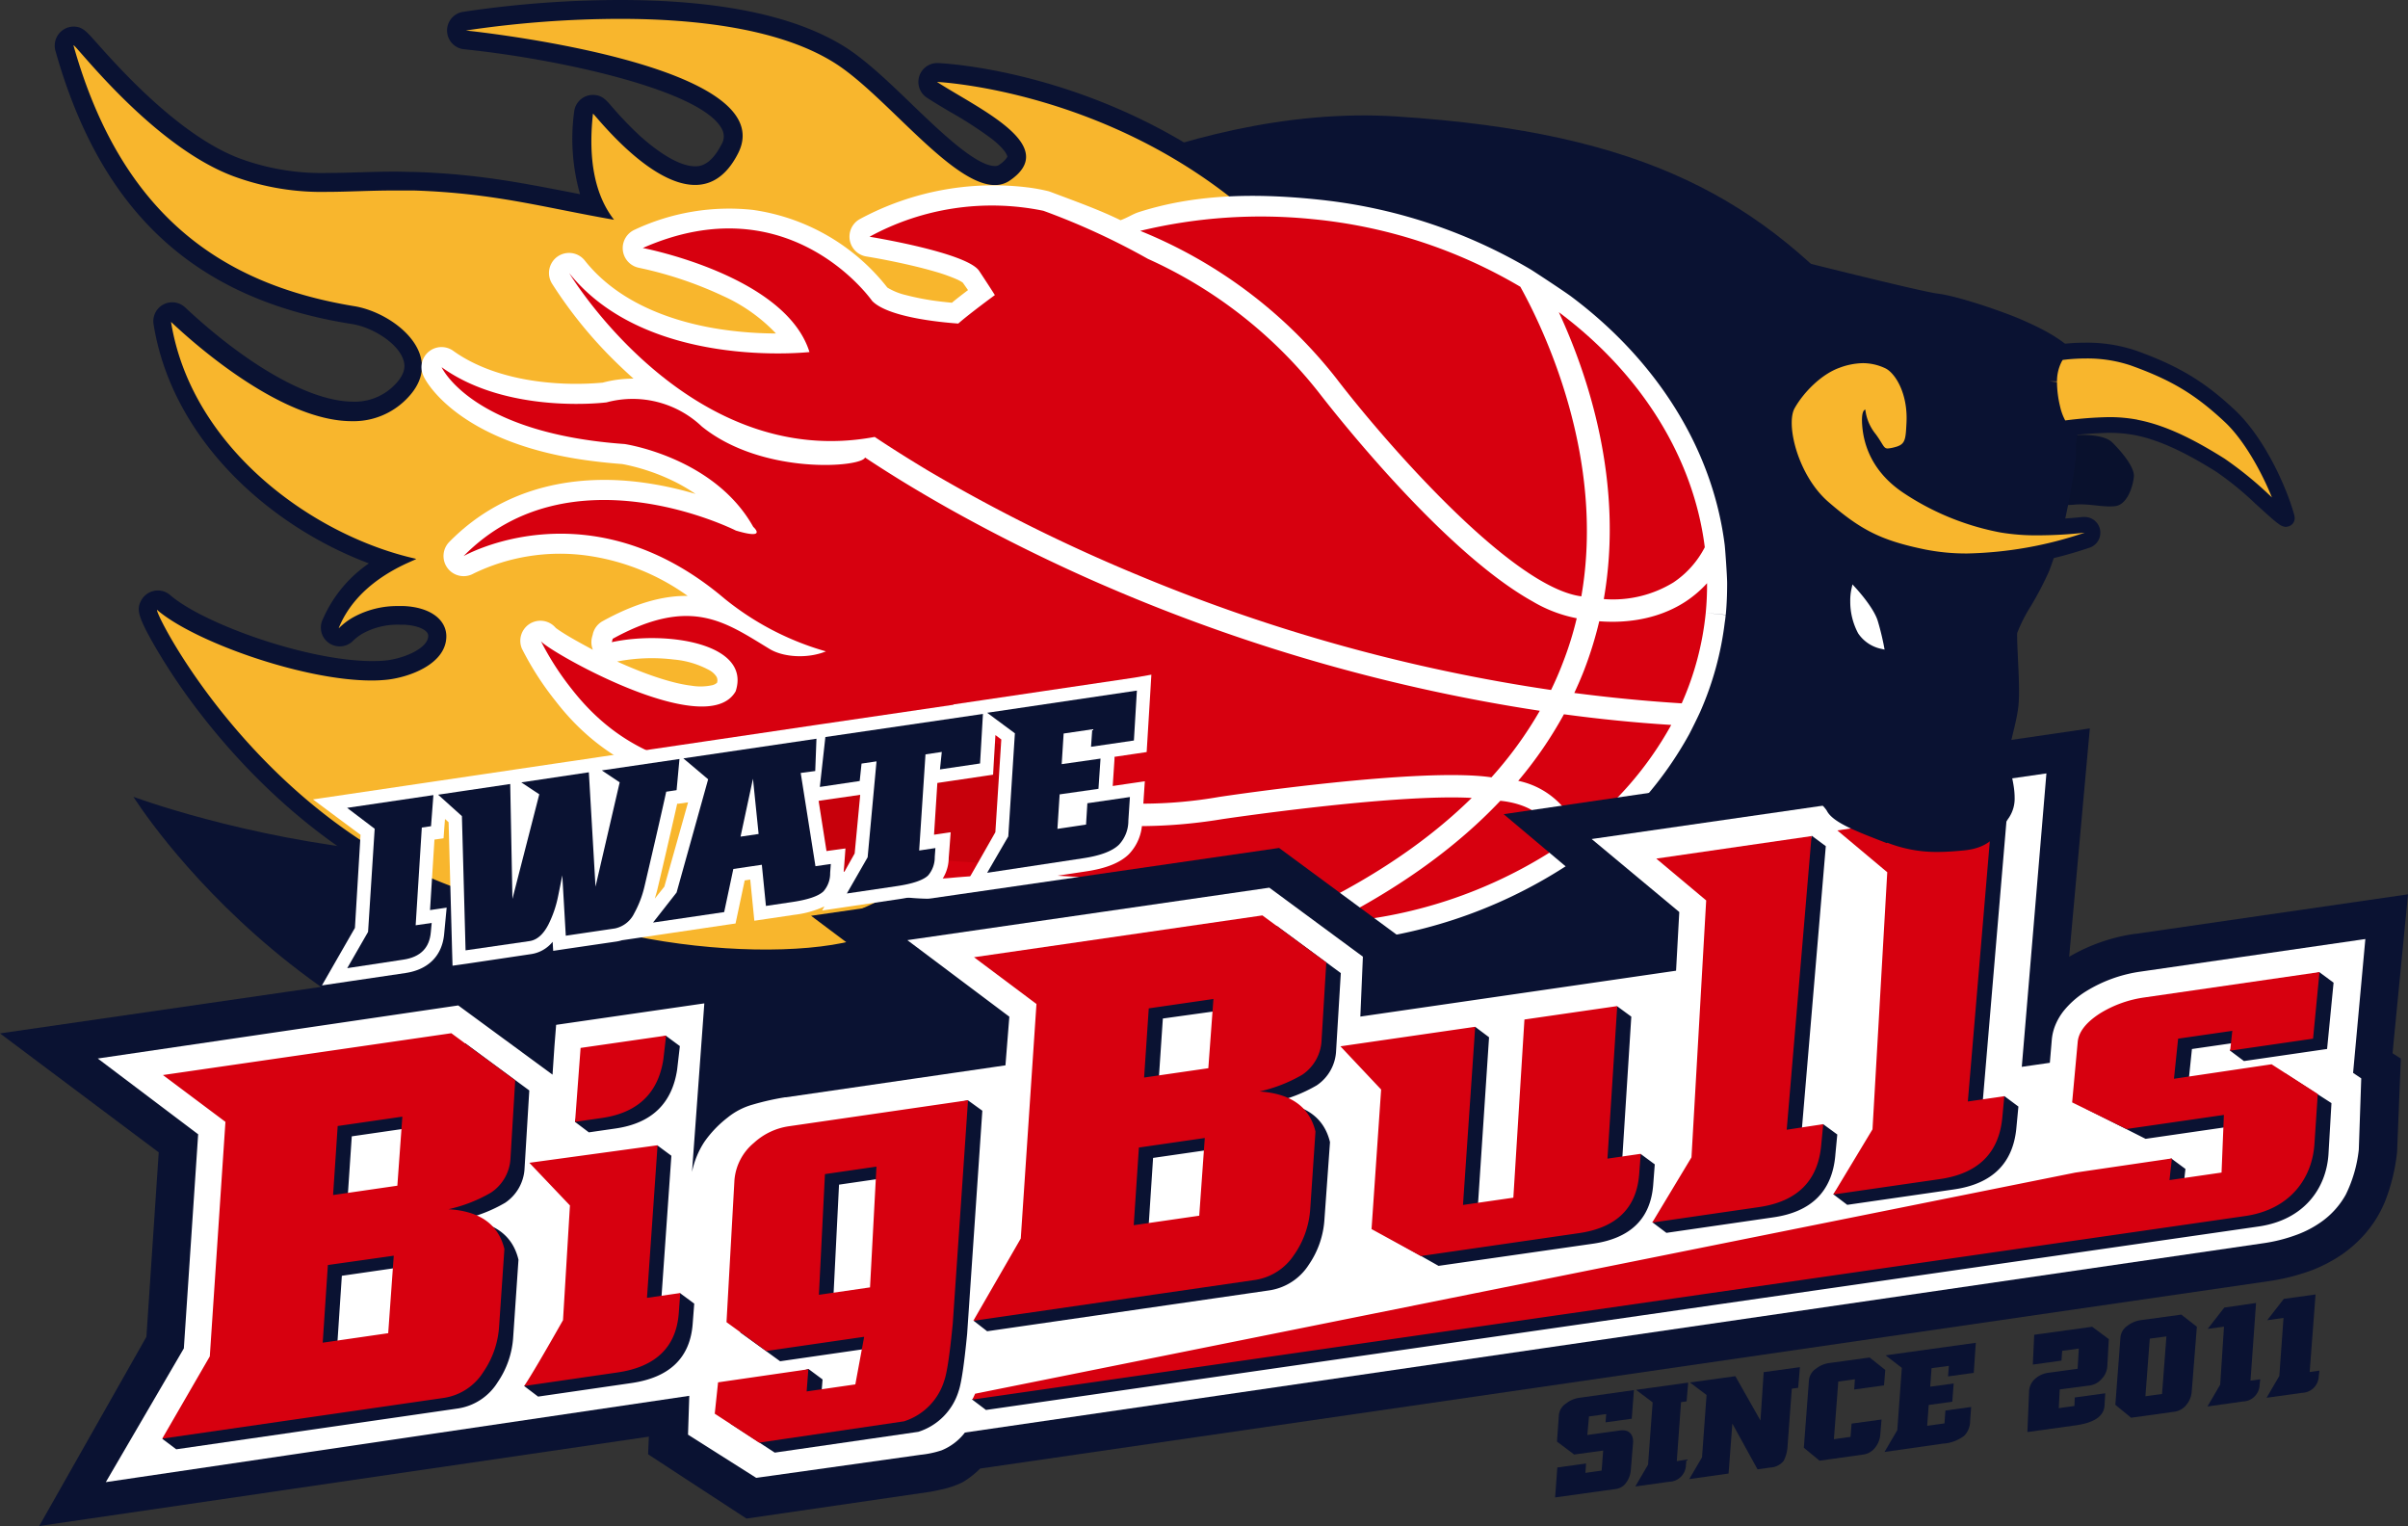
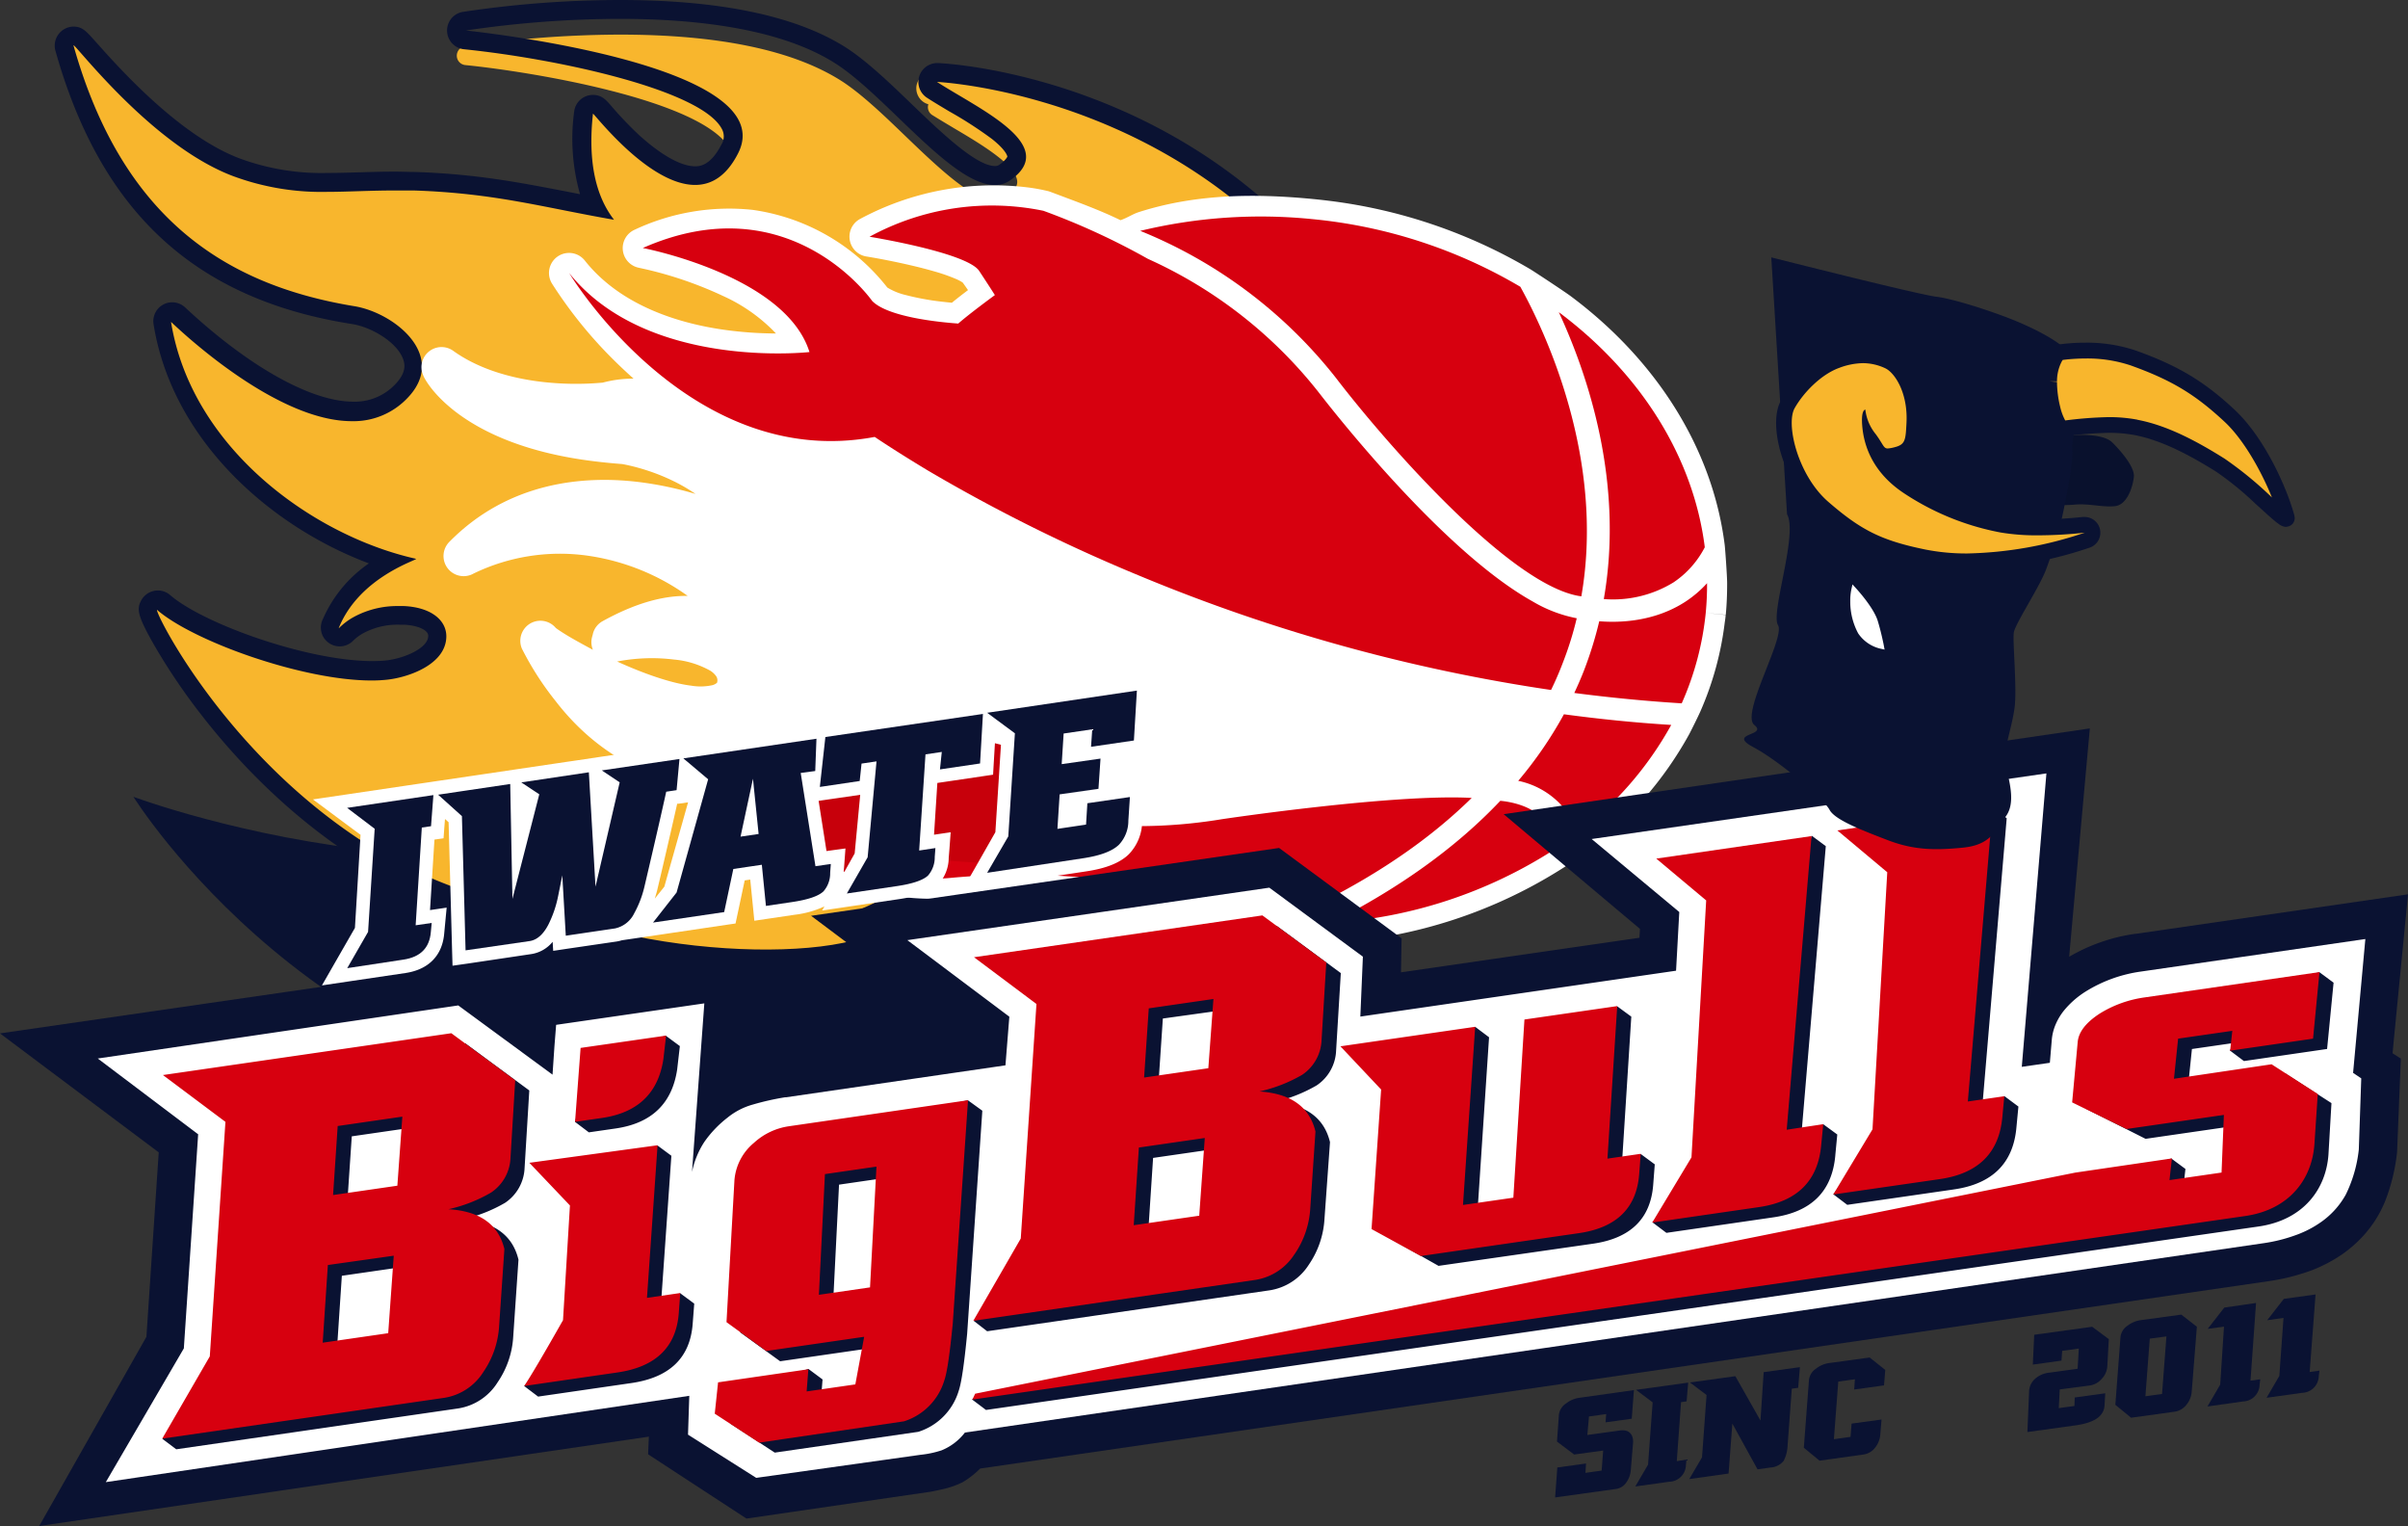
<svg xmlns="http://www.w3.org/2000/svg" viewBox="0 0 434.2 275.11">
  <rect x="0" y="0" width="434.2" height="275.11" fill="#333333" stroke="none" />
  <defs>
    <style>.cls-1{fill:#0a1232;}.cls-2,.cls-8{fill:#f8b62d;}.cls-2,.cls-4{fill-rule:evenodd;}.cls-3{fill:#fff;}.cls-4,.cls-6{fill:#d7000f;}.cls-5{fill:#c7000b;}.cls-7{fill:#09112d;}</style>
  </defs>
  <g id="レイヤー_2" data-name="レイヤー 2">
    <g id="レイヤー_1-2" data-name="レイヤー 1">
      <path class="cls-1" d="M92.4,94.16s27.11-8.52,42.5,8.08c10.74,11.59,20.56,24.93,13,31.6-44.5,39.44-123.84,9.81-123.84,9.81s34.11,54.82,98.78,56.21c39.07.84,83.46-18.4,104.49-56.38,5.23-9.44-41.33-28.57-49.65-38.3C168,93.73,157.25,87.47,133.88,85.13,113,83,92.4,94.16,92.4,94.16Z" />
-       <path class="cls-1" d="M173.43,43.21s51-19.95,81.92,13.21C276.92,79.57,292,103,283.12,120.9c-33,66.61-172.88,90.95-239.64,91.32-23.6.13,186.29,55.35,278.16-57.26,13.92-17.07,32.56-76.55,15.8-96.06C317.73,36,296.73,23.88,251.86,21,211.84,18.4,173.43,43.21,173.43,43.21Z" />
-       <path class="cls-2" d="M126.88,170.41c-15.31,0-41.51-5.43-57.16-14.21-15-8.41-25.82-20.16-32.27-28.53a109.57,109.57,0,0,1-8-11.84c-3.13-5.44-2.86-6-2.51-6.68a1.76,1.76,0,0,1,1.19-.9,1.84,1.84,0,0,1,.33,0,1.68,1.68,0,0,1,1.11.42C35.79,114,55.13,121,67.14,121a24.56,24.56,0,0,0,2.51-.12c3-.3,9.26-2.19,9.27-6.14,0-2.12-2.35-3.59-6-3.77l-.9,0a14.65,14.65,0,0,0-7.27,1.76,10,10,0,0,0-2.19,1.62,1.78,1.78,0,0,1-1.27.56,1.7,1.7,0,0,1-1.39-.79,1.74,1.74,0,0,1-.14-1.63c2.38-5.88,7.19-9.37,10.7-11.31C51.91,95.37,32.8,79.57,29.37,58.19a1.69,1.69,0,0,1,.88-1.77,1.64,1.64,0,0,1,.8-.2,1.69,1.69,0,0,1,1.16.45c5.62,5.25,19.95,17.45,31.44,17.44a11.67,11.67,0,0,0,8.81-3.61c2-2,2.58-4.09,1.89-6.18-1.25-3.72-6.46-6.92-10.54-7.57C36.2,52.39,19.62,37.11,11.62,8.68a1.76,1.76,0,0,1,.29-1.52,1.73,1.73,0,0,1,1.35-.7c.87,0,1.09.25,2.82,2.23C19.82,13,31.21,25.92,42.73,30.19A43.94,43.94,0,0,0,59,32.88c1.84,0,3.68-.05,5.63-.11h.2c1.9-.06,4.05-.13,6.33-.13,1.13,0,2.29,0,3.5.06,11,.36,18.74,1.9,27,3.53l5.66,1.1c-2.11-4.44-2.81-10.12-2.07-17a1.72,1.72,0,0,1,1.7-1.52c.81,0,1.14.39,2,1.31a66.25,66.25,0,0,0,5.35,5.56c4.29,3.91,8.14,6,11.12,6,2.57,0,4.61-1.57,6.24-4.79a4.52,4.52,0,0,0,0-4.54c-4.88-8.93-36.13-14-47.76-15.16a1.7,1.7,0,0,1-.1-3.37,194.06,194.06,0,0,1,28-2.12c17.87,0,31.31,2.83,40,8.4,3.63,2.35,7.64,6.21,11.51,9.94,5.67,5.44,12.09,11.62,16.17,11.62a3,3,0,0,0,1.62-.43c1.54-1,2.34-2,2.32-3-.07-2.95-6.57-6.8-11.32-9.61-1.42-.85-2.77-1.65-4-2.42a1.68,1.68,0,0,1-.7-1.94A1.7,1.7,0,0,1,169,13.07h.07c1.29.06,31.82,1.67,57.82,24.41S258,104,258.19,105.87a1.71,1.71,0,0,1-1.34,1.84,1.47,1.47,0,0,1-.36,0,1.71,1.71,0,0,1-1.62-1.18c-.09-.28-9.52-28.78-30.05-38.27-8.79-4.06-17.34-6.21-24.71-6.21-8.53,0-14.34,2.87-16.37,8.07-2.36,6.06,1.45,13.66,8.87,17.66l.8.43c10.05,5.41,23.83,12.82,32.39,39.89a1.71,1.71,0,0,1-.93,2.07,1.68,1.68,0,0,1-.69.15,1.72,1.72,0,0,1-1.47-.84,16.57,16.57,0,0,0-13.51-7.89,13.09,13.09,0,0,0-8.21,2.93c-6.19,4.85-11.28,10.68-16.67,16.86A166.47,166.47,0,0,1,170,156.48c-12.71,11.37-25.64,13-40,13.85-1,0-2,.08-3.12.08Z" />
+       <path class="cls-2" d="M126.88,170.41c-15.31,0-41.51-5.43-57.16-14.21-15-8.41-25.82-20.16-32.27-28.53a109.57,109.57,0,0,1-8-11.84c-3.13-5.44-2.86-6-2.51-6.68a1.76,1.76,0,0,1,1.19-.9,1.84,1.84,0,0,1,.33,0,1.68,1.68,0,0,1,1.11.42C35.79,114,55.13,121,67.14,121a24.56,24.56,0,0,0,2.51-.12c3-.3,9.26-2.19,9.27-6.14,0-2.12-2.35-3.59-6-3.77l-.9,0a14.65,14.65,0,0,0-7.27,1.76,10,10,0,0,0-2.19,1.62,1.78,1.78,0,0,1-1.27.56,1.7,1.7,0,0,1-1.39-.79,1.74,1.74,0,0,1-.14-1.63c2.38-5.88,7.19-9.37,10.7-11.31C51.91,95.37,32.8,79.57,29.37,58.19a1.69,1.69,0,0,1,.88-1.77,1.64,1.64,0,0,1,.8-.2,1.69,1.69,0,0,1,1.16.45c5.62,5.25,19.95,17.45,31.44,17.44a11.67,11.67,0,0,0,8.81-3.61c2-2,2.58-4.09,1.89-6.18-1.25-3.72-6.46-6.92-10.54-7.57C36.2,52.39,19.62,37.11,11.62,8.68a1.76,1.76,0,0,1,.29-1.52,1.73,1.73,0,0,1,1.35-.7c.87,0,1.09.25,2.82,2.23C19.82,13,31.21,25.92,42.73,30.19A43.94,43.94,0,0,0,59,32.88c1.84,0,3.68-.05,5.63-.11h.2c1.9-.06,4.05-.13,6.33-.13,1.13,0,2.29,0,3.5.06,11,.36,18.74,1.9,27,3.53l5.66,1.1c-2.11-4.44-2.81-10.12-2.07-17a1.72,1.72,0,0,1,1.7-1.52c.81,0,1.14.39,2,1.31a66.25,66.25,0,0,0,5.35,5.56c4.29,3.91,8.14,6,11.12,6,2.57,0,4.61-1.57,6.24-4.79c-4.88-8.93-36.13-14-47.76-15.16a1.7,1.7,0,0,1-.1-3.37,194.06,194.06,0,0,1,28-2.12c17.87,0,31.31,2.83,40,8.4,3.63,2.35,7.64,6.21,11.51,9.94,5.67,5.44,12.09,11.62,16.17,11.62a3,3,0,0,0,1.62-.43c1.54-1,2.34-2,2.32-3-.07-2.95-6.57-6.8-11.32-9.61-1.42-.85-2.77-1.65-4-2.42a1.68,1.68,0,0,1-.7-1.94A1.7,1.7,0,0,1,169,13.07h.07c1.29.06,31.82,1.67,57.82,24.41S258,104,258.19,105.87a1.71,1.71,0,0,1-1.34,1.84,1.47,1.47,0,0,1-.36,0,1.71,1.71,0,0,1-1.62-1.18c-.09-.28-9.52-28.78-30.05-38.27-8.79-4.06-17.34-6.21-24.71-6.21-8.53,0-14.34,2.87-16.37,8.07-2.36,6.06,1.45,13.66,8.87,17.66l.8.43c10.05,5.41,23.83,12.82,32.39,39.89a1.71,1.71,0,0,1-.93,2.07,1.68,1.68,0,0,1-.69.15,1.72,1.72,0,0,1-1.47-.84,16.57,16.57,0,0,0-13.51-7.89,13.09,13.09,0,0,0-8.21,2.93c-6.19,4.85-11.28,10.68-16.67,16.86A166.47,166.47,0,0,1,170,156.48c-12.71,11.37-25.64,13-40,13.85-1,0-2,.08-3.12.08Z" />
      <path class="cls-1" d="M111.78,3.4c13.55,0,29.06,1.7,39,8.13,9.1,5.89,20.87,21.83,28.6,21.83a4.75,4.75,0,0,0,2.49-.67c9.66-6.34-5.3-13-12.92-17.92,0,0,30.92,1.38,56.77,24s30.73,67.29,30.73,67.29-9.48-29.37-31-39.29c-9.28-4.29-18.12-6.37-25.43-6.37-9,0-15.61,3.12-18,9.16-2.7,6.93,1.53,15.38,9.65,19.76,9.84,5.32,23.79,12.2,32.38,39.34a18.21,18.21,0,0,0-15-8.72,14.76,14.76,0,0,0-9.26,3.29c-11.55,9.06-19.57,21.71-31.06,32-12.39,11.08-24.95,12.59-39,13.42-.94.05-2,.08-3,.08-14.66,0-40.59-5.16-56.33-14-28.21-15.83-42.43-44.11-42.09-44.79,6.57,5.69,26.27,12.74,38.68,12.74a25.46,25.46,0,0,0,2.68-.13c3.92-.39,10.78-2.75,10.81-7.82,0-3-2.85-5.25-7.65-5.47l-1,0a16.41,16.41,0,0,0-8.09,2,11.71,11.71,0,0,0-2.64,2s0,0,0-.08c3.79-9.34,14.53-12.3,13.9-12.44-18.6-4.17-40.51-20-44.16-42.71,3,2.84,19.36,17.9,32.6,17.9a13.39,13.39,0,0,0,10-4.14c7.42-7.66-2.4-15.46-9.61-16.6C40.47,51.34,22,39.2,13.26,8.22q0-.06,0-.06c.5,0,14.27,18.21,28.88,23.63A45.83,45.83,0,0,0,59,34.59c1.93,0,3.87-.07,5.88-.13s4.09-.12,6.29-.12c1.11,0,2.25,0,3.43,0,14.71.48,23.38,3.07,36.12,5.28-3.2-4.12-4.77-10.26-3.8-19.13h0c.12,0,2.63,3.22,6.15,6.43s8.07,6.42,12.27,6.42c2.91,0,5.65-1.55,7.76-5.72C141.34,11.35,84,5.5,84,5.5a189.91,189.91,0,0,1,27.75-2.1m0-3.4h0A191.68,191.68,0,0,0,83.47,2.14a3.4,3.4,0,0,0,.21,6.74c17,1.74,42.63,7.32,46.44,14.29a2.8,2.8,0,0,1-.07,2.95c-2,3.86-4,3.86-4.72,3.86-2.52,0-6.06-2-10-5.54A64.57,64.57,0,0,1,110.14,19c-.88-1-1.64-1.88-3.22-1.89h0a3.41,3.41,0,0,0-3.39,3,36.59,36.59,0,0,0,1.06,14.9l-2.64-.52C93.64,32.9,85.8,31.35,74.7,31c-1.14,0-2.3-.06-3.54-.06-2.31,0-4.48.07-6.39.13h-.21c-1.93.06-3.76.11-5.57.11A42.51,42.51,0,0,1,43.32,28.6c-11.12-4.13-22.29-16.85-26-21-1.79-2-2.46-2.8-4.09-2.81h0A3.44,3.44,0,0,0,10,9.17C18.2,38.29,35.21,54,63.54,58.43c3.52.56,8.16,3.34,9.19,6.43.31.93.5,2.4-1.49,4.45a10,10,0,0,1-7.59,3.1c-7.55,0-18.87-6.34-30.28-17a3.41,3.41,0,0,0-2.32-.91,3.36,3.36,0,0,0-1.6.4,3.4,3.4,0,0,0-1.76,3.54C31,79.21,48.6,94.86,66.52,101.57a23.57,23.57,0,0,0-8.28,10,3.43,3.43,0,0,0,0,3.15,3.41,3.41,0,0,0,5.47.76,8.5,8.5,0,0,1,1.84-1.35A13,13,0,0,1,72,112.62c.27,0,.54,0,.82,0,2.56.11,4.41,1,4.4,2,0,2.29-4.51,4.14-7.74,4.46-.71.07-1.5.1-2.34.1-11.68,0-30.44-6.7-36.46-11.9a3.38,3.38,0,0,0-2.22-.83,3,3,0,0,0-.66.07,3.42,3.42,0,0,0-2.38,1.8c-.75,1.49-.73,2.59,2.56,8.29a109.79,109.79,0,0,0,8.12,12c6.55,8.5,17.56,20.42,32.79,29,15.88,8.91,42.47,14.43,58,14.43,1.14,0,2.22,0,3.22-.09,14.7-.86,27.93-2.53,41.05-14.27a170.9,170.9,0,0,0,14.45-15.21c5.34-6.12,10.38-11.89,16.43-16.64a11.47,11.47,0,0,1,7.17-2.57,14.8,14.8,0,0,1,12.05,7.06,3.4,3.4,0,0,0,6.17-2.76C218.65,99.9,204,92,194.21,86.75l-.8-.43c-6.66-3.6-10.14-10.28-8.09-15.54,2.37-6.08,10.28-7,14.79-7,7,0,15.55,2.15,24,6.06,19.89,9.19,29.06,37,29.15,37.25a3.4,3.4,0,0,0,3.23,2.35,3.51,3.51,0,0,0,.72-.07,3.4,3.4,0,0,0,2.66-3.7c-.2-1.88-5.33-46.27-31.87-69.48s-57.55-24.77-58.86-24.82H169a3.4,3.4,0,0,0-1.84,6.26c1.22.79,2.58,1.6,4,2.45a72.06,72.06,0,0,1,7.74,5c2.68,2.14,2.74,3.15,2.74,3.16s-.27.68-1.54,1.53a1.39,1.39,0,0,1-.7.16c-3.4,0-9.83-6.18-15-11.15-3.93-3.79-8-7.7-11.76-10.14C143.74,2.92,130,0,111.78,0Z" />
      <path class="cls-3" d="M311.17,110.87l-3.6-.38,3.61.35c.19-1.94.25-3.85.25-5.71,0-1.29-.35-6.15-.44-6.89-2.21-17.59-12.52-33.47-27.74-44.83-1.24-.92-6.69-4.5-7.24-4.83A94,94,0,0,0,239.4,36.17c-.81-.1-1.63-.19-2.45-.27-11.23-1.11-21.75-.83-31.64,2.35-1.09.36-2,1-3.26,1.45-3.83-1.87-7.86-3.31-12.64-5.11l-.32-.11a32.81,32.81,0,0,0-4-.72,50.81,50.81,0,0,0-30,5.71,3.62,3.62,0,0,0,1.14,6.77s1,.16,2.68.47c2.45.47,6.21,1.25,9.43,2.18a32.65,32.65,0,0,1,4.1,1.43,7.71,7.71,0,0,1,1.11.59c.05,0,.72,1,1,1.39-.94.71-2,1.52-2.91,2.28-.66-.07-1.41-.14-2.2-.24a45.89,45.89,0,0,1-6.12-1.15A11.29,11.29,0,0,1,160,51.84a37.47,37.47,0,0,0-24.25-14,40.05,40.05,0,0,0-21.3,3.57,3.62,3.62,0,0,0,.78,6.87l1,.22a69.61,69.61,0,0,1,14.15,4.86,30.34,30.34,0,0,1,9.54,6.76,68.77,68.77,0,0,1-8.24-.52c-8.93-1.09-19.69-4.4-26.2-12.59a3.62,3.62,0,0,0-5.93,4.14A79.61,79.61,0,0,0,111.38,65.6c.91.88,1.86,1.77,2.86,2.66a21.39,21.39,0,0,0-5.56.72,53,53,0,0,1-11.33-.18c-5.16-.64-11-2.23-15.61-5.54a3.62,3.62,0,0,0-5.42,4.43c.35,1,6.56,12.56,31,15.49,1.55.19,3.18.35,4.88.48l.43.08a37.2,37.2,0,0,1,9.19,3.18,32,32,0,0,1,3.6,2.13,62.82,62.82,0,0,0-10-2.12C105,85.61,91.53,87,81,97.71a3.63,3.63,0,0,0,4.39,5.69l0,0a35.73,35.73,0,0,1,20.22-3.27A40.78,40.78,0,0,1,124,107.43c-4.45-.06-9.46,1.31-15.33,4.55a3.59,3.59,0,0,0-1.77,2.32c0,.08-.08.29-.15.58a3.6,3.6,0,0,0,.16,2.27c-1.85-1-3.47-1.88-4.7-2.63-.79-.48-1.43-.9-1.8-1.17l-.19-.14a3.62,3.62,0,0,0-6.13,3.69,1.51,1.51,0,0,0,.11.22h0a54,54,0,0,0,6,9.29c7.33,9.5,17.09,14.69,29.4,16.23l5,5.54c7.26,8.05,18,12.25,27.82,13.49a43.21,43.21,0,0,0,9.4.19,128.34,128.34,0,0,1,21.76-.17,95.82,95.82,0,0,0,27.74,7.78c.82.1,6,.73,6.85.81,2.13.21,10.51-.18,12.15-.3a87.37,87.37,0,0,0,41.94-13.77c.75-.49,3.27-2.27,4-2.81a66,66,0,0,0,18.31-21c.4-.74,1.71-3.4,2.05-4.18A56.75,56.75,0,0,0,311,112.22Q311.11,111.53,311.17,110.87ZM129.3,123.08a2,2,0,0,1-.92.46,9.9,9.9,0,0,1-3.69.08c-3.74-.44-8.85-2.28-13.41-4.36a32.76,32.76,0,0,1,10.22-.36,16.38,16.38,0,0,1,6.55,2,3.58,3.58,0,0,1,1.14,1.09,1.35,1.35,0,0,1,.15.9C129.33,122.93,129.32,123,129.3,123.08Zm31.06,21.64a52.53,52.53,0,0,1-10.31-.39c-2.49-.31-5-.74-7.4-1.2,2.71-.2,6.13-.7,10-1.36,4-.69,12.65-2.5,12.65-2.5a32.26,32.26,0,0,0,1.7,3.32,7.87,7.87,0,0,1-1.88,1A17,17,0,0,1,160.36,144.72Z" />
-       <path class="cls-4" d="M167.26,135.11a81.05,81.05,0,0,0,52.52,8.57c1.55-.24,36.45-5.42,49.15-3.54a70,70,0,0,0,8.72-12,317.66,317.66,0,0,1-75.84-21.43c-2.22-.94-4.35-1.86-6.37-2.77-9.52-4.28-17.67-8.51-24.24-12.19-3.31-1.86-6.21-3.58-8.69-5.1-2.69-1.66-4.88-3.07-6.53-4.17-.64,1.79-18.53,3.22-29.43-5.59a18.11,18.11,0,0,0-17.18-4.35S91.61,74.83,79.63,66.2c0,0,5.34,11.89,33,13.85,0,0,16.16,2.36,23.19,14.93,0,0,2.7,2.41-3.13.67,0,0-29.76-15.06-49.1,4.61,0,0,22.65-13,47,7.62a51.26,51.26,0,0,0,18.34,9.55c-3.27,1.34-7.66,1.09-10.17-.44-8-4.84-14.16-9.59-28.28-1.83l-.16.61c9.81-2.12,25.18.22,22.33,8.86-5.27,9.23-34.58-7.69-35.14-9.09a51.07,51.07,0,0,0,5.56,8.66c8.74,11.21,20.28,15.59,37.45,15.42C145.39,139.56,157.45,137.39,167.26,135.11Z" />
      <path class="cls-4" d="M102.64,49.24s21.52,35.84,55.08,29.53c2.1,1.41,5.3,3.47,9.5,6a303.44,303.44,0,0,0,38.64,19.19,311,311,0,0,0,73.82,20.43q1.19-2.44,2.16-5a60.28,60.28,0,0,0,2.47-7.93,24.83,24.83,0,0,1-8-3.06C259.48,99,238.77,72,237.73,70.67a82.08,82.08,0,0,0-30.74-24A127.85,127.85,0,0,0,188.14,38a46.07,46.07,0,0,0-31.35,4.68s17.57,2.84,19.77,6.16c2.33,3.53,2.83,4.36,2.83,4.36s-4.53,3.31-6.6,5.13c-3.53-.25-12.72-1.18-15.53-4.08,0,0-14.8-21.26-41.35-9.54,0,0,25.74,4.91,30.05,18.76C146,63.45,116.75,66.82,102.64,49.24Z" />
      <path class="cls-4" d="M289.19,108A20.88,20.88,0,0,0,301.75,105a17,17,0,0,0,5.65-6.34c-2.07-16.46-11.75-31.51-26.32-42.38C286.28,67.5,292.88,86.92,289.19,108Z" />
      <path class="cls-4" d="M285.14,107.51c4.34-24.84-6.56-47.81-11-55.81A90.68,90.68,0,0,0,236.6,39.5a92.55,92.55,0,0,0-31,2.12,85.86,85.86,0,0,1,35.33,26.56C249,78.75,272.26,105.82,285.14,107.51Z" />
      <path class="cls-4" d="M307.57,110.49a53.46,53.46,0,0,0,.24-5.35,20.41,20.41,0,0,1-3.87,3.31c-5.64,3.68-12,3.84-15.57,3.55a68.36,68.36,0,0,1-2.75,8.87c-.53,1.37-1.13,2.73-1.75,4.06,6.3.82,12.76,1.46,19.37,1.87A53,53,0,0,0,307.57,110.49Z" />
      <path class="cls-4" d="M265.37,143.85c-14-.78-44.62,3.77-45,3.83-21.2,3.5-38.11-.89-49.8-6.23.16.17.33.32.49.48l.14.27c0,3.59-6.41,5.82-10.61,6.14-7.71.6-16.36-1.16-23.38-2.57,8.56,9.56,23.59,13.52,34.17,12.5a133.44,133.44,0,0,1,23-.15,91.94,91.94,0,0,0,29.7,8q3.06.3,6.08.4Q252,157,265.37,143.85Z" />
      <path class="cls-4" d="M282,128.77a72.35,72.35,0,0,1-8.24,12,14.63,14.63,0,0,1,7.74,4.35,11.42,11.42,0,0,1,2.55,5.37,62.24,62.24,0,0,0,17.3-19.8C294.69,130.28,288.23,129.61,282,128.77Z" />
      <path class="cls-4" d="M270.53,144.37q-11.8,12.48-30.52,22a83.87,83.87,0,0,0,40.21-13.18,8,8,0,0,0-1.82-5.38C276.16,145.22,272.35,144.54,270.53,144.37Z" />
      <path class="cls-1" d="M294.38,259.14c-.31-1-1.07-1.41-2.3-1.25l-5.86.81.3-3.34,3.1-.43-.11,1.49,4.72-.65.39-5.16L284.75,252a4.94,4.94,0,0,0-2.34,1A2.86,2.86,0,0,0,281.1,255l-.35,4.89,3.09,2.33,5.24-.71-.28,3.61-2.92.41.11-1.69-5.18.72-.4,5.4,11-1.53a2.68,2.68,0,0,0,1.87-1.22,4.32,4.32,0,0,0,.78-2.19l.39-4.69A3.22,3.22,0,0,0,294.38,259.14Z" />
      <path class="cls-1" d="M302.35,263.42l.77-10.64,1-.14.29-3.38-9.41,1.3,3,2.26-.83,11.23-2.3,3.93,6.13-.85a3.08,3.08,0,0,0,3-3l.1-1Z" />
      <path class="cls-1" d="M324.55,246.47l-6.53.9-.58,8.73-4.53-8-8.19,1.13,3,2.26-.82,11.24-2.3,3.92,7.09-1,.68-9,4.54,8.24,2.3-.32a3.28,3.28,0,0,0,2.42-1.22,6.54,6.54,0,0,0,.7-2.71l.76-10.29,1.15-.15Z" />
      <path class="cls-1" d="M333.87,256.65l-.19,2.39-3,.42.79-10.39,3-.41-.13,1.84,5.38-.74.22-2.79-2.81-2.24-7.3,1a4.9,4.9,0,0,0-2.36,1,2.86,2.86,0,0,0-1.28,2l-.93,12.27,2.83,2.33,7.87-1.1A3.24,3.24,0,0,0,338.1,261a4.26,4.26,0,0,0,.94-2.3l.23-2.79Z" />
-       <path class="cls-1" d="M342.93,246.6l-.82,11.23-2.3,3.93,10.52-1.5a7,7,0,0,0,3.85-1.42,3.75,3.75,0,0,0,1.06-2.6l.19-2.59-4.64.64-.17,2.32-3.12.44.28-3.76,4.25-.59.25-3.28-4.23.57.24-3.33,3.12-.42-.15,1.9,4.64-.64.37-5.42L340,244.34Z" />
      <path class="cls-1" d="M376.79,249.78a3.46,3.46,0,0,0,2.19-1.21,3.59,3.59,0,0,0,1-2.25l.27-4.9-3-2.23-10.45,1.44-.25,5.38,5.17-.72.12-1.76,3-.41-.21,3.64-5.08.7a4.48,4.48,0,0,0-2.83,1.34,3.2,3.2,0,0,0-.84,2l-.31,7.37,8.73-1.21c3.35-.47,5.08-1.66,5.18-3.59l.13-2.19-5.5.76-.06,1.53-2.82.39.17-3.37Z" />
      <path class="cls-1" d="M386,238a5,5,0,0,0-2.37,1,2.82,2.82,0,0,0-1.27,2l-.93,12.26,2.84,2.33,7.86-1.09a3.32,3.32,0,0,0,2.16-1.3,4.22,4.22,0,0,0,.91-2.3l.93-11.72L393.32,237Zm3.85,13.31-3,.41.79-10.39,3-.4Z" />
      <path class="cls-1" d="M401.08,235.73l-3,3.84,2.94-.4-.68,10.45-2.3,3.94,6.4-.9a3.09,3.09,0,0,0,3-3l.12-1-1.76.24,1-14Z" />
      <path class="cls-1" d="M417.53,233.37l-5.72.79-3,3.85,2.94-.41L411,248.05l-2.3,3.94,6.41-.89a3.09,3.09,0,0,0,3-3l.12-1-1.76.25Z" />
      <path class="cls-2" d="M132.44,156c-8.56-.66-15.17,7.66-18.36,12.7,15,3.08,30.53,3.21,39.71.88l.5-.13C149.07,164.21,140.32,156.66,132.44,156Z" />
      <polygon class="cls-5" points="185.1 135.46 182.85 155.94 169.23 155.07 152.07 157.17 144.77 153.67 140.28 137.8 156.63 134.53 170.63 131.73 185.1 135.46" />
      <path class="cls-3" d="M204.65,122.15l-27,4-5.75.85.07.05-23.5,3.45-1.84.27v0l-23.71,3.51-5.29.78,0,0-9.14,1.35h0l-2.61.39-2.61.39-1.26.18-8.43,1.25-6.2.92h0l-8.79,1.3-5.07.75h0l-11.34,1.68-5.75.85,4.66,3.47,3.92,2.91L64,167.28l-3.48,6.06-2.47,4.31,4.91-.73,10.14-1.5c4.18-.62,6.67-3.16,7-7.15l.15-1.59.29-3.05-3,.44.8-12.71,1.64-.23.14-1.93.12-1.55.65.58.63,23.17.08,2.7,2.68-.38L95.81,172a6.15,6.15,0,0,0,3.84-2.21l.1,1.63,2.6-.39,8.87-1.3a7,7,0,0,0,.93-.22l0,0,6-.88,12.82-1.9,1.66-.24.35-1.64,1.3-6.13,1-.15.49,4.91.25,2.51,2.5-.37,4.72-.7a17.73,17.73,0,0,0,5.42-1.51l-.42.74,4.91-.73,9-1.33c3.42-.51,5.62-1.31,6.92-2.53a7.11,7.11,0,0,0,2-4.92l.13-1.6.22-3-3,.44.6-9.33.88-.13,7.23-1.07,1.94-.29.11-1.95.31-5.19,1.06.79-1.07,16.72L176,156.15l-2.48,4.33,4.93-.75,17.41-2.64c3.58-.53,6.09-1.54,7.67-3.07a8.6,8.6,0,0,0,2.42-5.89l.28-4.28.2-3-2.95.43-2.84.42.32-4.84,0-.42,3.87-.57,1.93-.29.12-1.95.55-9,.18-3ZM118.5,160.5c.29-1.22.57-2.41.85-3.61,1.23-5.27,2.12-9.15,2.76-12l.28,0,1.68-.24-4.28,15.2L118.07,162C118.22,161.51,118.37,161,118.5,160.5Zm30.94-7.13-.41.06-1.42-9.05.6-.09,6.9-1-1,10.57-2,3.57.12-1.47.22-3Z" />
      <path class="cls-1" d="M67.56,149.41,66.37,168l-3.76,6.54L72.75,173c3.06-.46,4.71-2.11,4.94-5l.15-1.61-2.89.42,1.11-17.62,1.66-.24.43-5.61-15.56,2.3Z" />
      <path class="cls-1" d="M122,142.45l.52-5.62-14,2.06,3.22,2.15-4.36,18.81-1.2-20.62L94,141.05l3.24,2.15L92.4,162.05,92,141.34,79,143.27l4.29,3.86.66,24.2,11.54-1.67q2-.3,3.38-2.95a20.17,20.17,0,0,0,1.76-5.12c.26-1.26.51-2.52.76-3.78l.63,10.88,8.87-1.31a5,5,0,0,0,3.46-2.71,18.86,18.86,0,0,0,1.84-4.77c.28-1.18.55-2.36.83-3.55q2.1-9,3.11-13.62Z" />
      <path class="cls-1" d="M144.38,139.35,147,139l.22-5.82-24,3.54,4.47,3.77L122,160.9l-4.25,5.42,12.83-1.89,1.65-7.77,5.14-.76.74,7.42,4.73-.7q4.27-.63,5.64-1.92a4.89,4.89,0,0,0,1.21-3.34l.12-1.6-2.77.4Zm-7.59,11-3.26.48,2.24-10.44Z" />
      <path class="cls-1" d="M176.72,137.64l.52-8.93-28.41,4.16-1,9,7.19-1.07.33-3.14,2.7-.4-1.6,17.29-3.75,6.53,9-1.33q4.28-.63,5.64-1.91a5,5,0,0,0,1.21-3.35l.12-1.6-2.93.44L166.88,136l2.94-.44-.33,3.15Z" />
      <path class="cls-1" d="M204.46,133.5l.54-9-27,4,5,3.7-1.19,18.59L178,157.35l17.41-2.64c3-.46,5.15-1.26,6.35-2.42a6.28,6.28,0,0,0,1.7-4.32l.28-4.28-7.67,1.12-.24,3.85-5.16.77.4-6.22,7-1,.37-5.45-7,1,.35-5.52,5.16-.76-.22,3.15Z" />
      <path class="cls-1" d="M431.6,187.94l2.6-26.71-49.08,7.12H385a32.49,32.49,0,0,0-11.9,4.14l3.73-41.17L271.13,146.78l24.58,20.68-.09,1.6-43,6.23.11-6.13-22.09-16.29L146.25,165.1l28.62,21.45h0l-34.18,5h-.1l-.81.11a30.59,30.59,0,0,0-5.69,1.23l-1.09.4,1.73-20.45-40.9,5.92-.17,2.11-9.23-6.8L0,186.3l28.62,21.45L26.4,241,7.07,275.11,117,259l-.14,3.18,17.74,11.59,33-4.81c.07,0,1-.17,2.22-.45a16,16,0,0,0,3.81-1.32,16.49,16.49,0,0,0,3.11-2.44L408.87,231h0a38.41,38.41,0,0,0,8-2,26.76,26.76,0,0,0,5.56-2.94,22.69,22.69,0,0,0,3.7-3.26,21,21,0,0,0,4-6.38,34.48,34.48,0,0,0,2.1-8.69l.68-16.89-1.49-.95Z" />
-       <path class="cls-3" d="M132.78,202.53h0v0Z" />
      <path class="cls-3" d="M424.3,193.42l2.21-24.13-40.44,5.86h0a25.5,25.5,0,0,0-9.94,3.57h0l0,0a16.06,16.06,0,0,0-4.06,3.58,10.73,10.73,0,0,0-1.4,2.37,9,9,0,0,0-.7,2.78l-.35,4.15-5.06.73L369,139.43l-82,11.83,15.8,13.16L302.22,175l-56.93,8.27.46-10.8-16.87-12.44-65.27,9.46L182,183.29l-.7,8.77-39.56,5.76-.18,0a47.25,47.25,0,0,0-5.84,1.32,12.53,12.53,0,0,0-4.55,2.36,20,20,0,0,0-4.17,4.37,15.68,15.68,0,0,0-2.22,5.41L127,180.89l-26.72,3.87-.3,3.79-.35,5.19-17-12.48-65,9.57,18.1,13.66-2.58,38.6L19.08,267.2l105.21-15.56-.23,7,12.3,7.79L166,262.27a17.84,17.84,0,0,0,3.78-.8,10.11,10.11,0,0,0,4.21-3.21l233.92-34.1h0a29.1,29.1,0,0,0,6.43-1.63,18.84,18.84,0,0,0,4.1-2.16,14.8,14.8,0,0,0,4.54-5,24.32,24.32,0,0,0,2.35-8.13l.44-12.83Z" />
      <path class="cls-1" d="M120.06,186.72l-12.84,4.09-3.55,11.43,2.51,1.9,4.84-.7q9.69-1.41,11.08-10.61l.49-4.24Zm1,21.64-2.54-1.88-12.44,30.76L94.52,249.88l2.51,1.9,16.81-2.44q10.36-1.5,11.06-10.66l.28-3.66-2.54-1.88-3.51,2.75Zm53.47-10-29.78,6.57a12,12,0,0,0-6.33,3,9.72,9.72,0,0,0-3.5,6.74l-1.42,25.55,7.17,5.19,17.63-2.55-1.59,8.57L148,252.74l.32-4.05-2.54-1.89L132,251.05l-.3,5.6,8,5.23,25.89-3.75a11.09,11.09,0,0,0,7.27-7.36c.5-1.44,1-4.86,1.53-10.29l2.74-40.24ZM159.41,234l-9.21,1.33,1.09-21.76,9.29-1.35ZM236,228a16.17,16.17,0,0,0,2.82-8.2l1-13.9q-1.61-6.65-10.09-7.22a26.94,26.94,0,0,0,7.68-3,7.91,7.91,0,0,0,3.51-6.25l.85-14-11.52-8.49-42.27,7.59,1.53,8.39L186.6,225.2l-11,12.94L178,240l50.87-7.37A10.23,10.23,0,0,0,236,228ZM218.77,221,207,222.75l.92-14,11.89-1.72Zm1.65-26.58-11.58,1.67.84-12.47L221.34,182Zm30.24,28.86,8.73,4.93,27.88-4q10.14-1.47,10.83-10.63l.28-3.67-2.52-1.86-3.46,2.73,1.75-27.5-2.55-1.87-16.15,36.41-9.08,1.31L268.5,187,266,185.12l-14.43,13.19Zm80.28-15.07.35-3.68-2.55-1.87-4,2.83,4.48-52.94-2.54-1.89-18.2,58.8-10.51,10.91,2.51,1.89,19.23-2.79Q330.11,218,330.94,208.25Zm2.15,9,19.23-2.78q10.46-1.51,11.28-11.26l.35-3.68-2.54-1.89-4.05,2.85,4.48-52.94-2.55-1.88-20.61,59-8.1,10.68Zm86.52-28.1,1.17-11.95-2.54-1.88-28.95,6.45a20.73,20.73,0,0,0-8.12,2.89c-2.5,1.62-3.84,3.33-4,5.16l-1,10.12,10.71,5.41,16.62-2.41-.48,10.4-9.39,1.36.44-3.92-2.54-1.88-14.87,4.41-200.3,38.23-1.09.79,2.52,1.9,229.49-33.08c8.18-1.19,12.17-6.86,12.58-13l.54-9.24-8.33-5.36-17.58,2.84.75-7.23,7.6-1.1-.75,1.37,2.53,1.9ZM83.39,219.84a26.69,26.69,0,0,0,7.69-3,7.93,7.93,0,0,0,3.51-6.25l.85-14-11.52-8.49L48.58,194.2l-5.4,9.92L40.35,246.4l-11.07,13,2.5,1.88,50.87-7.37a10.24,10.24,0,0,0,7.08-4.71A16.18,16.18,0,0,0,92.54,241l.95-13.9Q91.89,220.42,83.39,219.84Zm-10.87,22.4L60.71,244l.93-14,11.89-1.72Zm1.65-26.58-11.58,1.67.84-12.47,11.65-1.69Z" />
      <path class="cls-6" d="M104.69,188.92l-1,13.33,4.85-.7q9.69-1.41,11.08-10.61l.49-4.24Zm13.88,17.55-23.12,3.16,7.32,7.69L101.52,238c-3.48,6.14-5.82,10.11-7,11.87l16.8-2.44q10.36-1.5,11.07-10.66l.27-3.66-6,.87Zm23.7-3.43a11.83,11.83,0,0,0-6.33,3,9.74,9.74,0,0,0-3.51,6.74L131,238.36l7.17,5.2L155.82,241l-1.59,8.58-8.78,1.27.31-4-16.28,2.36-.6,5.65,8,5.22L163,256.24a11.09,11.09,0,0,0,7.27-7.36c.51-1.44,1-4.86,1.53-10.29l2.75-40.24Zm14.61,29.05-9.22,1.34,1.09-21.76,9.29-1.35Zm76.56-6a16.26,16.26,0,0,0,2.82-8.2l.94-13.9q-1.6-6.65-10.09-7.22a27,27,0,0,0,7.69-3,7.9,7.9,0,0,0,3.5-6.25l.85-14-11.52-8.49-52,7.54L186.89,181l-2.83,42.28-8.56,14.84,50.87-7.38A10.23,10.23,0,0,0,233.44,226.07Zm-17.2-6.92-11.81,1.71.93-14,11.88-1.72Zm1.64-26.59-11.58,1.68.84-12.47,11.66-1.69Zm29.43,29,8.88,4.86,28.54-4.13q10.14-1.48,10.84-10.63l.28-3.67-6,.87,1.76-27.5-16.73,2.42-2,32.12-9.08,1.31L266,185.11l-24.3,3.52,7.34,7.79Zm81.09-15.23.36-3.68-6.59,1,4.48-52.94-28,4.06,9,7.54L305,208.65l-7.08,11.76,19.23-2.79Q327.57,216.11,328.4,206.36Zm2.16,9,19.23-2.78q10.44-1.51,11.27-11.26l.35-3.68-6.58.95,4.47-52.93-28,4.06,9,7.54-2.66,46.35Zm86.52-28.1,1.16-12-31.49,4.56a20.69,20.69,0,0,0-8.11,2.9c-2.5,1.62-3.84,3.33-4,5.16l-1,10.87,9.81,4.8L401,201l-.42,10.39-9.39,1.36.44-3.91L374.2,211.4,175.83,251.26l-.49,1.06,229.49-33.09c8.17-1.18,12.1-6.86,12.5-13l.6-9-8.33-5.36L392,194.48l.75-7.23,9.77-1.41-.39,3.58ZM80.86,218a26.6,26.6,0,0,0,7.68-3,7.87,7.87,0,0,0,3.51-6.24l.85-14-11.52-8.49-52,7.54,11.27,8.44-2.82,42.28-8.58,14.83L80.12,252a10.21,10.21,0,0,0,7.07-4.71A16.29,16.29,0,0,0,90,239.07l.95-13.9Q89.34,218.51,80.86,218ZM70,240.35l-11.81,1.71.93-14L71,226.38Zm1.65-26.59-11.59,1.68L60.89,203l11.66-1.69Z" />
      <path class="cls-7" d="M373.47,78.49s5.56-.55,7.39,1.26,4.08,4.55,3.91,6.22-1.16,5.07-3.45,5.29-4.67-.53-7.29-.28a24.67,24.67,0,0,1-5.3-.14Z" />
      <path class="cls-1" d="M319.39,46.4s26.31,6.67,29.79,7.1,11.4,3.09,15,4.66,9.61,4.41,11.15,8.47,1.32,5.61,0,8a12.21,12.21,0,0,0-1.64,6.67c.19,1.89-1.35,9.69-1.88,12a80.16,80.16,0,0,1-2.91,9.47c-1.22,3.18-5.55,9.72-5.78,11.28s.58,9.89.16,13.37-1.95,7.46-1.73,9.73,2.22,7.06.2,9.93-2.93,5.26-7.85,5.74-8.76.47-13.52-1.36-9.54-3.66-10.49-5.48-8.88-8.69-13.73-11.28,2.67-2,.17-4,5.63-15.8,4.27-18,3.64-16.41,1.63-20" />
-       <path class="cls-1" d="M340.21,152c-4.78-1.88-9.52-3.55-10.74-5.72h0c-.76-1.57-8.8-8.59-13.52-11.07h0c-1.25-.71-1.86-1.11-1.93-1.9h0c.09-.84.77-1,1.25-1.26h0a4.21,4.21,0,0,0,1.1-.57h0a.15.15,0,0,0,0-.06h0a2,2,0,0,0-.3-.31h0a2.2,2.2,0,0,1-.67-1.79h0c0-2.07,1.26-5.26,2.49-8.39h0c1.22-3.09,2.43-6.17,2.41-7.46h0a1.12,1.12,0,0,0-.07-.44h0a3,3,0,0,1-.32-1.56h0c0-3.53,2.36-11.5,2.35-16h0a5.37,5.37,0,0,0-.42-2.43h0l.87-.49a6.06,6.06,0,0,1,.54,2.92h0c0,4.76-2.35,12.8-2.34,16h0a2.28,2.28,0,0,0,.16,1h0a1.81,1.81,0,0,1,.23,1h0c0,1.73-1.26,4.69-2.48,7.83h0c-1.23,3.09-2.43,6.32-2.42,8h0c0,.58.14.9.3,1h0a1.57,1.57,0,0,1,.7,1.15h0c-.08.84-.77,1-1.25,1.28h0a4.49,4.49,0,0,0-1.09.55h0a1.33,1.33,0,0,0,.19.22h0a6.33,6.33,0,0,0,1.2.78h0c5,2.69,12.81,9.42,13.94,11.49h0c.66,1.47,5.46,3.47,10.21,5.24h0a22.91,22.91,0,0,0,8.67,1.6h0c1.46,0,3-.11,4.63-.27h0c4.73-.49,5.4-2.57,7.49-5.52h0a5.14,5.14,0,0,0,.8-3h0c0-2.34-.92-4.94-1.09-6.57h0a4.89,4.89,0,0,1,0-.54h0c0-2.49,1.38-6.14,1.76-9.31h0a25.9,25.9,0,0,0,.12-2.73h0c0-3.28-.33-7.59-.33-9.67h0a8.37,8.37,0,0,1,.05-1h0c.18-1,1.32-2.94,2.58-5.2h0a59,59,0,0,0,3.24-6.18h0a80.67,80.67,0,0,0,2.88-9.4h0c.5-2.18,1.89-9.3,1.88-11.56h0a2.92,2.92,0,0,0,0-.32h0a7,7,0,0,1,0-.8h0a13.36,13.36,0,0,1,1.74-6.15h0a6.67,6.67,0,0,0,1-3.31h0a12.63,12.63,0,0,0-1-4.31h0c-1.38-3.75-7.31-6.67-10.89-8.2h0c-3.54-1.54-11.49-4.21-14.86-4.61h0c-3.59-.45-29.84-7.11-29.86-7.12h0l.25-1s6.57,1.67,13.59,3.39h0c7,1.72,14.49,3.5,16.14,3.7h0c3.61.45,11.48,3.12,15.14,4.7h0c3.61,1.59,9.72,4.39,11.42,8.75h0a13.49,13.49,0,0,1,1.11,4.67h0a7.67,7.67,0,0,1-1.12,3.78h0a12.51,12.51,0,0,0-1.62,5.68h0a5.37,5.37,0,0,0,0,.7h0c0,.13,0,.27,0,.42h0c0,2.51-1.4,9.53-1.91,11.78h0a79.23,79.23,0,0,1-2.92,9.54h0a59.57,59.57,0,0,1-3.29,6.31h0a27.68,27.68,0,0,0-2.47,4.86h0a7.18,7.18,0,0,0,0,.84h0c0,2,.33,6.34.33,9.67h0a25.93,25.93,0,0,1-.13,2.85h0c-.41,3.32-1.76,7-1.75,9.19h0a2.81,2.81,0,0,0,0,.43h0c.12,1.41,1.09,4.12,1.09,6.68h0a6.19,6.19,0,0,1-1,3.59h0c-1.93,2.79-3.1,5.48-8.22,5.95h0c-1.66.16-3.21.27-4.72.27h0a24.28,24.28,0,0,1-9-1.66Z" />
      <path class="cls-8" d="M354.72,101.2a39.49,39.49,0,0,1-7.94-.76c-8-1.66-11.88-3.57-18-8.89-5.77-5-8.53-14.92-6.38-18.66,1.73-3,5.13-6.6,8.84-7.92a13.72,13.72,0,0,1,4.69-.92,10.94,10.94,0,0,1,4.56,1c2.54,1.13,5,5.64,4.71,11.21-.16,3.14-.25,5-3.33,5.74a6.91,6.91,0,0,1-1.47.24,2.56,2.56,0,0,1-2.26-1.58,15.12,15.12,0,0,0,5.9,7,45.8,45.8,0,0,0,17,6.92,37,37,0,0,0,6.51.48,81.06,81.06,0,0,0,8.23-.46h.16a1.41,1.41,0,0,1,.49,2.74,70.82,70.82,0,0,1-21.64,3.84Z" />
      <path class="cls-1" d="M335.9,65.47a9.52,9.52,0,0,1,4,.9c1.74.78,4.15,4.44,3.87,9.85-.16,3.14-.19,3.94-2.24,4.43a6,6,0,0,1-1.14.2c-.76,0-.76-.64-2.15-2.56a8.51,8.51,0,0,1-1.89-4.44h0c-.08,0-.83.08-.54,3.15s1.63,8,7.43,11.87A47.34,47.34,0,0,0,360.75,96a38.87,38.87,0,0,0,6.76.51,78.44,78.44,0,0,0,8.4-.48,70.3,70.3,0,0,1-21.16,3.75,38,38,0,0,1-7.68-.73c-7.79-1.61-11.47-3.44-17.39-8.57-5.5-4.76-7.71-14-6.08-16.89s4.84-6.13,8.09-7.29a12.62,12.62,0,0,1,4.21-.83m0-2.84a15.14,15.14,0,0,0-5.16,1c-4.06,1.45-7.74,5.33-9.59,8.55-2.46,4.27.34,14.95,6.68,20.44s10.47,7.51,18.66,9.21a41.22,41.22,0,0,0,8.26.79,72.64,72.64,0,0,0,22.13-3.92,2.84,2.84,0,0,0-1-5.5l-.33,0a79.85,79.85,0,0,1-8.07.45,36.28,36.28,0,0,1-6.25-.45,44.63,44.63,0,0,1-16.46-6.7,16.19,16.19,0,0,1-3.35-3l.71-.16c4.12-1,4.26-3.77,4.42-7v0C346.91,70,344,65.1,341,63.78a12.37,12.37,0,0,0-5.14-1.15Z" />
      <path class="cls-3" d="M334.29,106.4s3.11,3.4,3.79,5.65,1.09,4.41,1.09,4.41a6.28,6.28,0,0,1-3.69-2.51A11.77,11.77,0,0,1,334.29,106.4Z" />
      <path class="cls-3" d="M339.06,116.94a6.66,6.66,0,0,1-4-2.75h0a12.08,12.08,0,0,1-1.43-5.79h0a10,10,0,0,1,.19-2.11h0l.21-.93.64.7s3.14,3.38,3.91,5.85h0c.69,2.27,1.1,4.44,1.1,4.45h0l.14.75-.74-.17Zm-4.45-8.54a11,11,0,0,0,1.31,5.3h0a4.58,4.58,0,0,0,2,1.77h0c.2.1.39.18.56.25h0c-.17-.83-.48-2.16-.9-3.52h0a13.15,13.15,0,0,0-2.07-3.52h0c-.32-.42-.63-.8-.89-1.11h0c0,.24,0,.52,0,.83Z" />
      <path class="cls-8" d="M369.51,68.73c.1-3.66,1.7-5.14,1.7-5.14s7.23-1.26,13.49,1c7.49,2.68,12,5.38,17.48,10.53,4.92,4.67,8.9,13.36,10.19,18.14.6,2.24-6.7-6.07-12-9.38S390.1,78,385.16,77.07s-10-.1-13,.2C370.75,77.41,369.43,72,369.51,68.73Z" />
      <path class="cls-1" d="M412.27,95a2.5,2.5,0,0,1-1.42-.56h0c-.34-.24-.7-.54-1.12-.9h0c-.83-.71-1.85-1.66-3-2.69h0a56.53,56.53,0,0,0-7.13-5.82h0c-5.23-3.27-10.08-5.71-14.73-6.6h0a25.25,25.25,0,0,0-4.67-.4h0a76,76,0,0,0-8,.62h-.13a2.67,2.67,0,0,1-2.2-1.54h0a11.11,11.11,0,0,1-1-2.41h0a22,22,0,0,1-.85-5.72h0c0-.09,0-.21,0-.36h0c.1-4,1.94-5.94,2.15-6.11h0l.3-.28.42-.08a34.18,34.18,0,0,1,5.11-.37h0a27.48,27.48,0,0,1,9.1,1.41h0c7.59,2.71,12.43,5.58,18,10.84h0c5.25,5,9.2,13.76,10.59,18.82h0a2.58,2.58,0,0,1,.08.56h0a1.65,1.65,0,0,1-.36,1h0a1.59,1.59,0,0,1-1.14.55h-.05ZM385.42,75.68c5.23,1,10.34,3.64,15.7,7h0a66.47,66.47,0,0,1,8.54,7h0c-1.83-4.56-5-10.31-8.46-13.57h0c-5.35-5-9.6-7.57-17-10.23h0a24.59,24.59,0,0,0-8.14-1.25h0c-1.36,0-2.53.09-3.35.17h0l-.77.09h0a3.69,3.69,0,0,0-.29.51h0a7.73,7.73,0,0,0-.74,3.35h0l-1.42,0,1.42.09V69h0a19.11,19.11,0,0,0,.57,4.34h0a9.75,9.75,0,0,0,.91,2.46h0a71.17,71.17,0,0,1,7.81-.6h0a27.45,27.45,0,0,1,5.2.46Z" />
    </g>
  </g>
</svg>